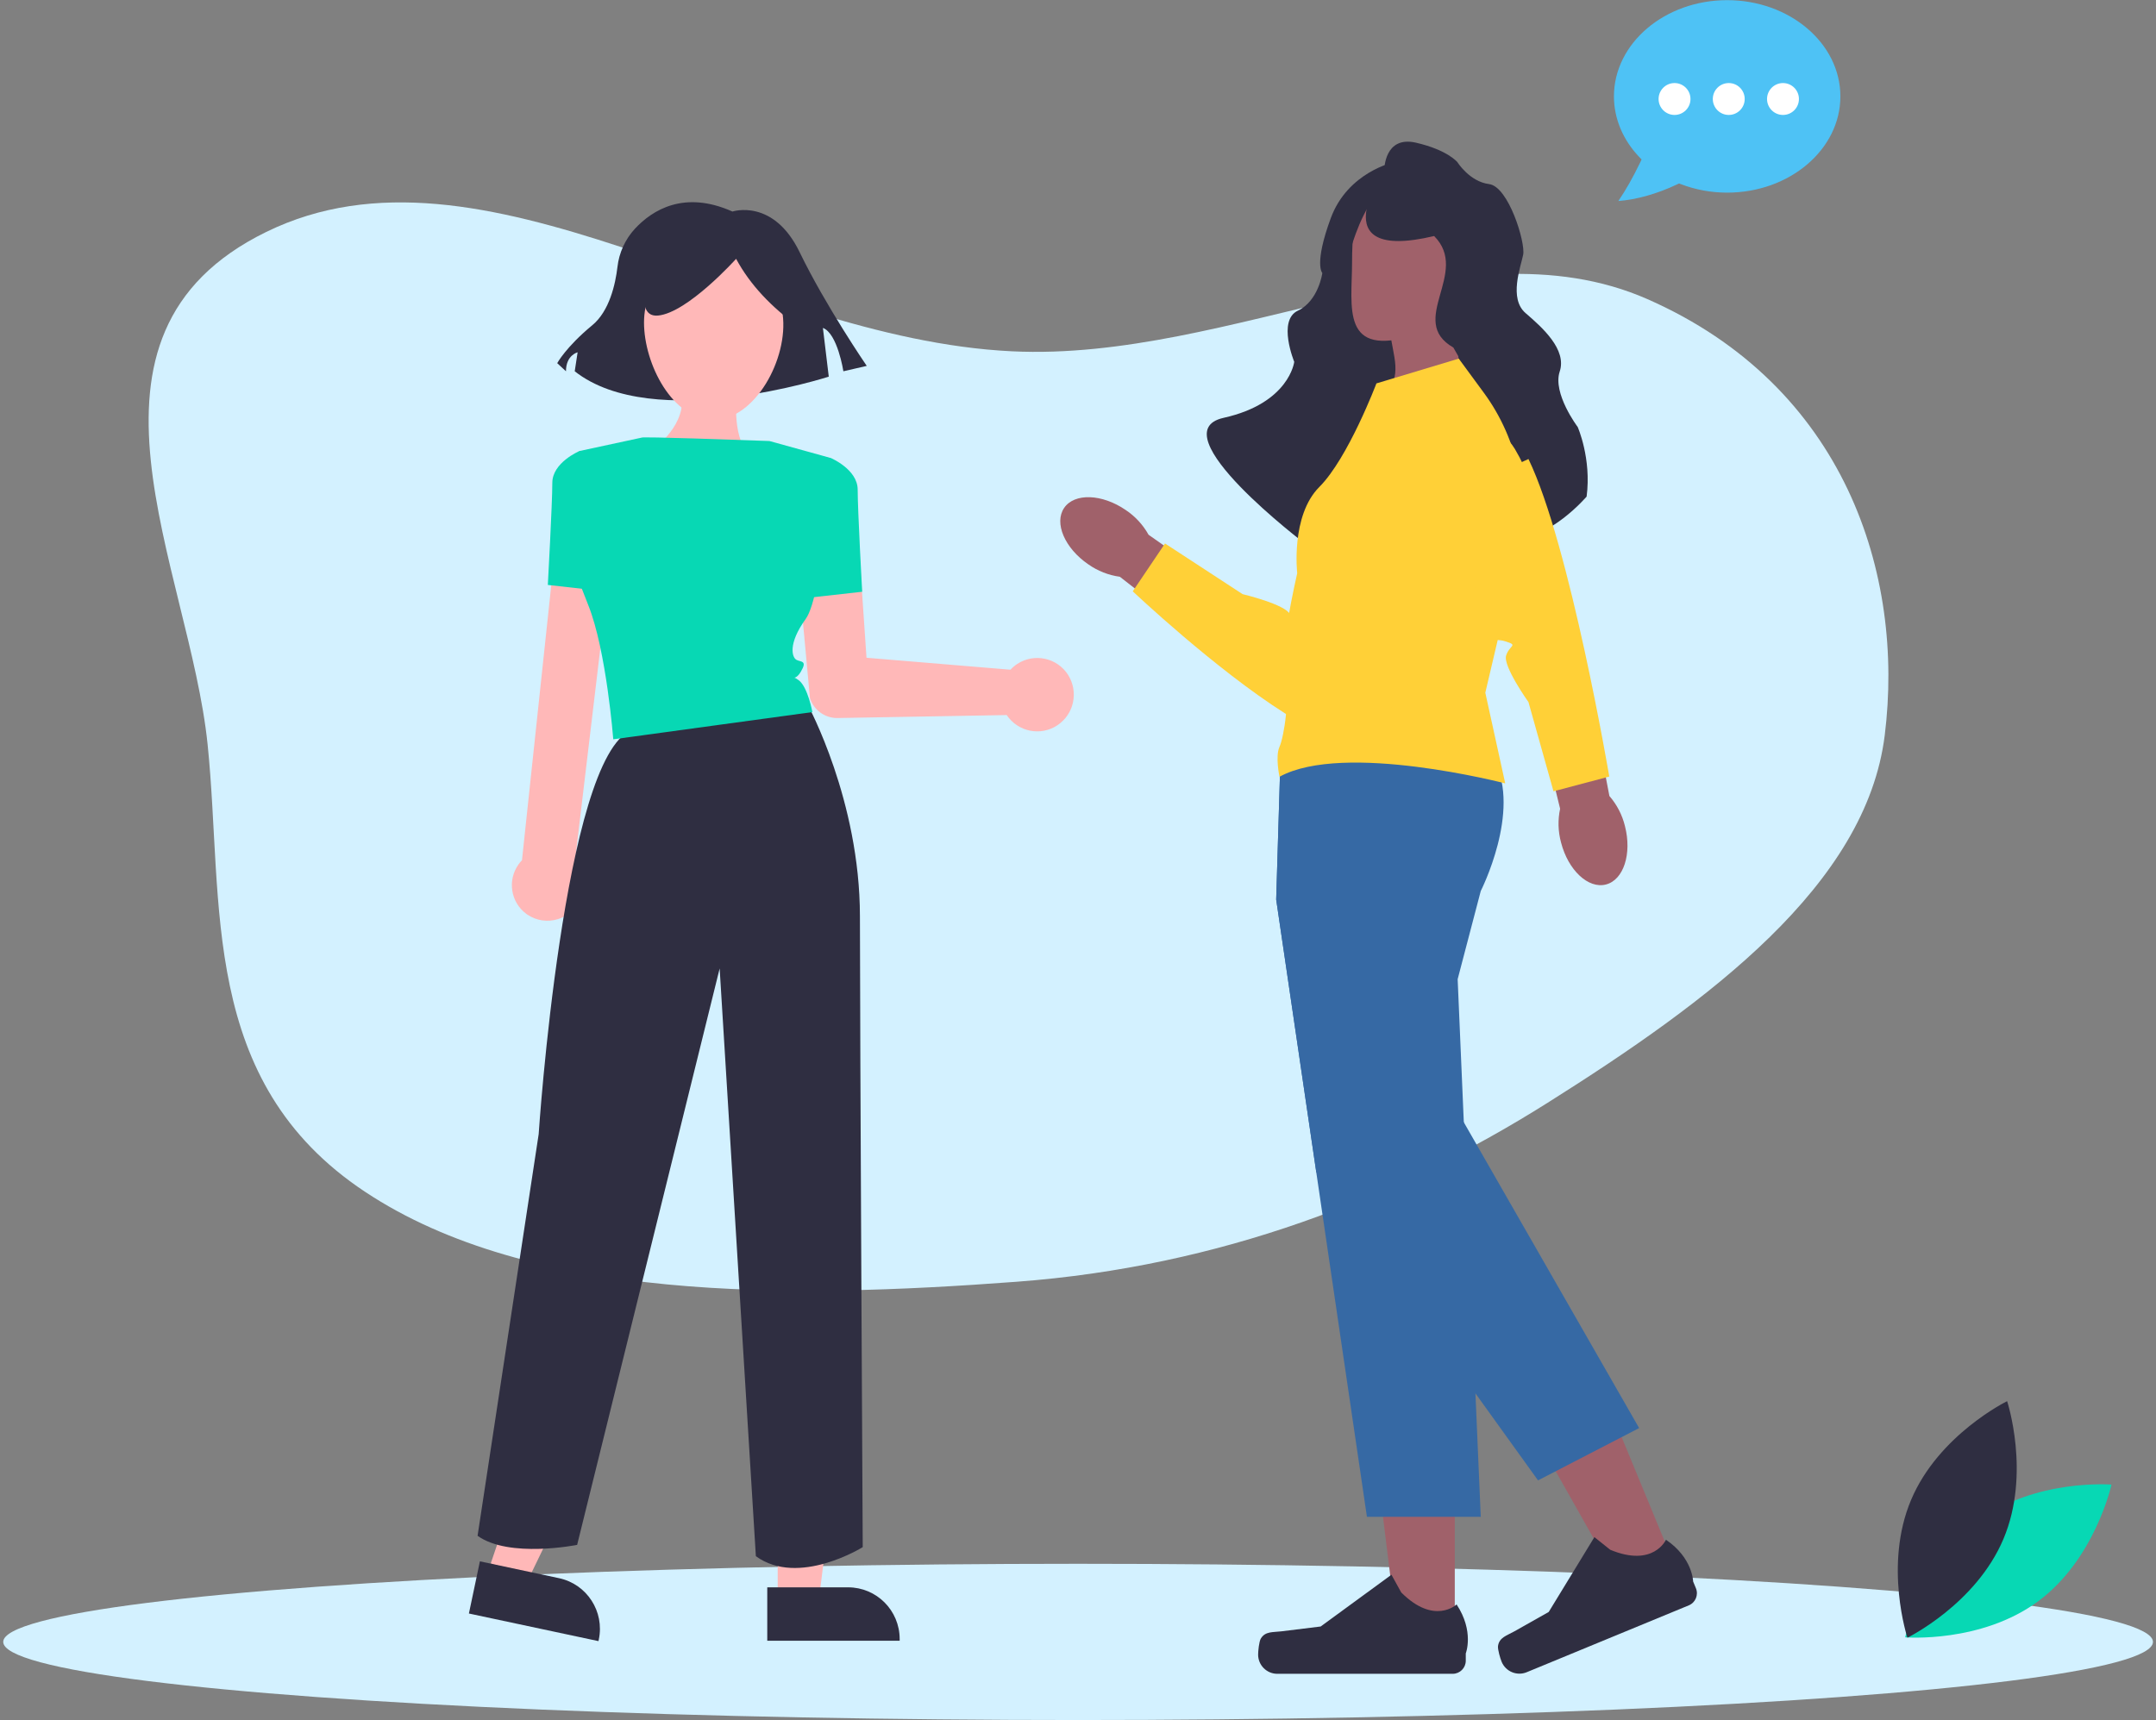
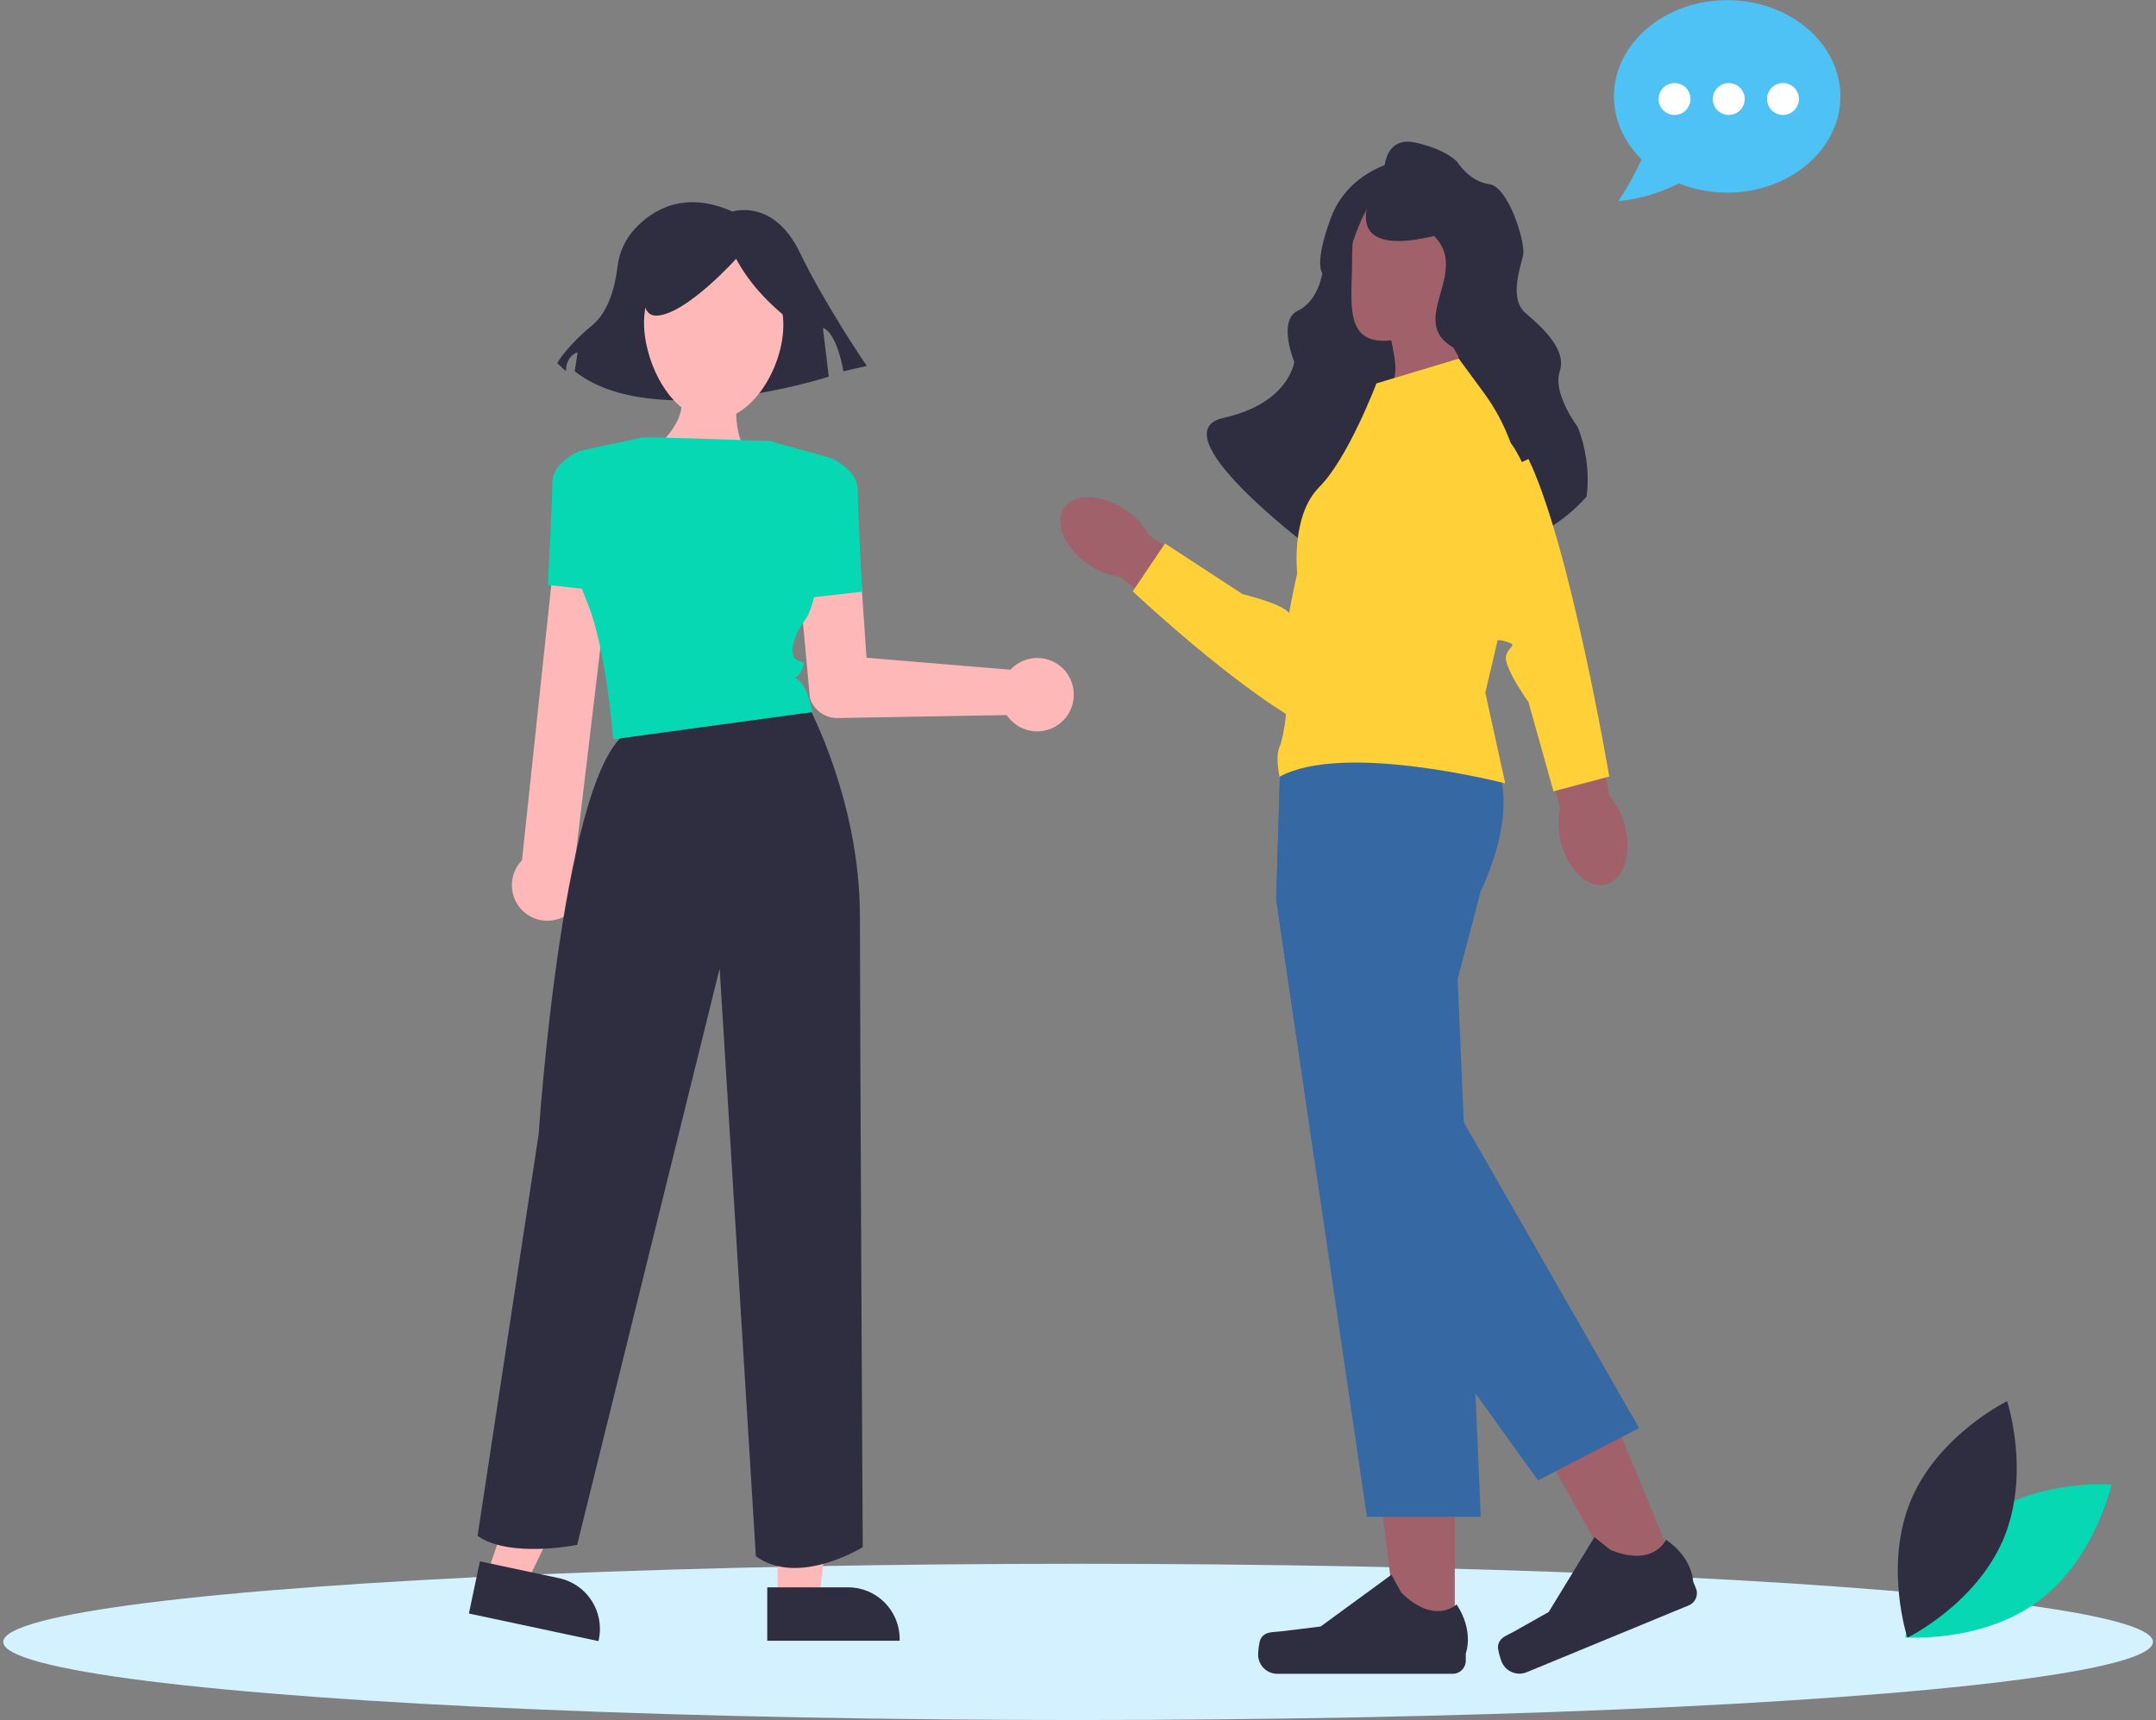
<svg xmlns="http://www.w3.org/2000/svg" width="302" height="241" viewBox="0 0 302 241" fill="none">
  <rect x="0" y="0" width="302" height="241" fill="#808080" stroke="none" />
-   <path fill-rule="evenodd" clip-rule="evenodd" d="M264.003 103.022C261.394 124.013 239.4 140.268 216.774 154.519C195.605 167.852 170.921 177.447 142.437 179.589C110.312 182.005 74.31 182.377 51.117 166.976C27.781 151.481 31.374 126.617 29.082 104.32C26.524 79.433 7.671 46.989 37.294 32.498C67.662 17.643 104.634 47.416 141.717 49.221C172.692 50.728 204.65 30.423 230.768 41.914C258.439 54.088 266.808 80.456 264.003 103.022Z" fill="#D3F1FF" />
  <ellipse cx="151.014" cy="230.054" rx="150.561" ry="10.946" fill="#D3F1FF" />
  <path d="M186.918 64.514H209.775V30.74H186.918V64.514Z" fill="#2F2E41" />
  <path d="M204.644 54.216L203.844 44.542L194.597 45.819C195.168 50.38 196.551 52.348 193.879 55.695L204.644 54.216Z" fill="#A0616A" />
  <path d="M198.368 46.896C201.78 45.818 208.48 42.411 208.48 35.986C208.48 29.561 203.271 24.352 196.846 24.352C190.421 24.352 189.39 30.235 189.39 36.66C189.39 43.086 187.712 50.261 198.368 46.896Z" fill="#A0616A" />
  <path d="M193.911 23.746C193.911 23.746 193.911 18.97 198.346 19.994C202.781 21.017 204.146 22.723 204.146 22.723C204.146 22.723 205.851 25.452 208.581 25.793C211.31 26.134 213.698 33.981 213.357 35.686C213.016 37.392 211.31 41.827 213.698 43.874C216.086 45.921 219.497 48.991 218.474 52.062C217.451 55.132 220.993 59.824 220.993 59.824C220.993 59.824 222.944 64.23 222.244 69.575C222.244 69.575 217.114 75.626 211.656 75.626C206.198 75.626 207.898 56.487 207.898 56.487C207.898 56.487 204.599 50.397 203.576 48.691C197.026 44.962 205.999 38.186 200.882 33.069C184.744 36.916 193.911 23.746 193.911 23.746Z" fill="#2F2E41" />
  <path d="M195.276 22.723C195.276 22.723 188.794 24.087 186.406 30.569C184.018 37.051 185.224 38.257 185.224 38.257C185.224 38.257 184.696 42.16 181.798 43.529C178.901 44.898 181.289 50.697 181.289 50.697C181.289 50.697 180.606 56.497 171.395 58.544C162.184 60.59 182.946 76.287 182.946 76.287C182.946 76.287 181.453 68.879 191.006 68.538C200.558 68.197 189.135 50.697 189.135 50.697L188.112 39.439C188.112 39.439 190.159 26.475 196.299 24.77C202.44 23.064 195.276 22.723 195.276 22.723L195.276 22.723Z" fill="#2F2E41" />
  <path d="M203.777 229.771L195.847 229.77L192.075 199.182L203.779 199.183L203.777 229.771Z" fill="#A0616A" />
  <path d="M176.607 229.59C176.361 230.006 176.23 231.349 176.23 231.832C176.23 233.319 177.435 234.524 178.922 234.524H203.481C204.495 234.524 205.317 233.702 205.317 232.688V231.665C205.317 231.665 206.532 228.592 204.031 224.804C204.031 224.804 200.922 227.77 196.277 223.125L194.907 220.643L184.991 227.895L179.495 228.572C178.292 228.72 177.226 228.549 176.608 229.59H176.607H176.607Z" fill="#2F2E41" />
  <path d="M235.018 220.425L227.687 223.449L212.532 196.613L223.351 192.149L235.018 220.425Z" fill="#A0616A" />
  <path d="M209.834 230.623C209.764 231.101 210.155 232.392 210.34 232.839C210.907 234.213 212.481 234.867 213.855 234.3L236.557 224.932C237.494 224.545 237.941 223.472 237.554 222.534L237.164 221.589C237.164 221.589 237.115 218.285 233.358 215.738C233.358 215.738 231.615 219.665 225.549 217.143L223.336 215.372L216.936 225.858L212.114 228.58C211.059 229.175 210.008 229.424 209.834 230.623Z" fill="#2F2E41" />
  <path d="M207.416 124.842L204.18 137.198L205.042 157.248L206.471 190.549L206.511 191.488L206.672 195.233L207.416 212.524H191.471L184.372 164.219L178.761 126.039L179.35 106.597L179.381 105.58C179.381 105.58 206.222 102.567 209.322 106.597C213.093 113.694 207.416 124.842 207.416 124.842Z" fill="#3669A4" />
  <path d="M229.601 200.093L226.898 201.491L216.901 206.665L215.438 207.421L206.672 195.233L184.372 164.219L178.761 126.039L179.35 106.597C181.874 105.794 183.892 105.465 184.914 105.943C189.521 108.097 189.301 122.22 189.301 122.22L192.106 134.681L205.042 157.248L229.601 200.093V200.093Z" fill="#3669A4" />
  <path d="M192.802 53.719L204.335 50.249L207.843 55.025C212.698 61.632 214.412 70.035 212.534 78.016L208.054 97.056L210.844 109.765C210.844 109.765 188.216 103.875 179.226 108.835C179.226 108.835 178.606 106.009 179.226 104.632C179.846 103.255 180.776 97.527 179.846 94.966C178.916 92.406 181.706 80.317 181.706 80.317C181.706 80.317 180.776 72.257 184.806 68.228C188.836 64.198 192.802 53.719 192.802 53.719Z" fill="#FFD037" />
  <path d="M152.449 79.076C149.137 76.813 147.62 73.27 149.061 71.163C150.501 69.056 154.353 69.183 157.665 71.447C159.001 72.333 160.105 73.526 160.885 74.927L174.795 84.692L170.073 91.122L156.862 80.812C155.273 80.594 153.76 79.999 152.449 79.076Z" fill="#A0616A" />
  <path d="M213.959 71.614L194.266 100.142C194.266 100.142 189.784 106.152 179.978 99.943C170.172 93.733 158.67 82.853 158.67 82.853L163.189 76.15L174.058 83.249C174.058 83.249 180.091 84.678 180.71 86.099C181.329 87.52 180.316 88.3 182.021 87.557C183.726 86.814 183.601 85.75 183.955 87.339C184.308 88.927 183.507 90.967 185.285 88.84C187.063 86.713 187.842 87.725 187.842 87.725L199.84 65.593C199.84 65.593 208.374 56.465 212.197 62.914C216.021 69.363 213.959 71.614 213.959 71.614V71.614Z" fill="#FFD037" />
  <path d="M227.613 115.743C228.615 119.627 227.423 123.292 224.951 123.93C222.48 124.567 219.664 121.935 218.663 118.05C218.241 116.504 218.196 114.879 218.531 113.311L214.493 96.802L222.281 95.072L225.435 111.531C226.487 112.741 227.234 114.185 227.613 115.743Z" fill="#A0616A" />
  <path d="M225.418 108.804C225.418 108.804 219.916 76.344 214.098 64.314C214.098 64.314 200.118 70.669 202.857 70.239C205.596 69.809 210.123 87.35 209.343 88.778C208.563 90.207 209.17 89.324 210.942 89.887C212.714 90.451 211.439 90.371 210.969 91.848C210.499 93.325 214.098 98.373 214.098 98.373L217.604 110.873L225.418 108.804Z" fill="#FFD037" />
  <path d="M103.144 56.113C103.144 56.113 102.548 63.064 105.944 64.155C109.341 65.246 91.717 62.738 91.717 62.738C91.717 62.738 96.329 59.42 95.429 55.045C94.529 50.67 103.144 56.102 103.144 56.102V56.113Z" fill="#FFB8B8" />
  <path d="M149.604 94.544C148.064 92.16 144.892 91.474 142.508 93.015C142.339 93.116 142.193 93.24 142.035 93.364C141.855 93.51 141.698 93.667 141.54 93.836L121.375 92.16L120.25 75.672C120.07 73.243 117.967 71.421 115.538 71.601C113.12 71.781 111.298 73.895 111.478 76.325C111.478 76.347 111.478 76.381 111.478 76.403L113.446 97.761V97.806C113.986 99.493 115.549 100.629 117.304 100.606L141.023 100.19C141.113 100.336 141.214 100.471 141.315 100.595C143.115 102.788 146.354 103.114 148.536 101.304C148.682 101.18 148.828 101.045 148.963 100.91C149.064 100.809 149.166 100.696 149.256 100.584C150.662 98.852 150.796 96.411 149.593 94.533L149.604 94.544Z" fill="#FFB8B8" />
  <path d="M108.936 224.287H114.694L117.427 202.029H108.936V224.287Z" fill="#FFB8B8" />
-   <path d="M107.474 229.887H126.02V229.651C126.02 225.647 122.792 222.408 118.799 222.408H107.474V229.887Z" fill="#2F2E41" />
+   <path d="M107.474 229.887H126.02V229.651C126.02 225.647 122.792 222.408 118.799 222.408H107.474Z" fill="#2F2E41" />
  <path d="M68.74 219.057L74.183 220.924L83.934 200.736L75.904 197.991L68.74 219.057Z" fill="#FFB8B8" />
  <path d="M65.681 226.075L83.833 229.944L83.878 229.719C84.699 225.805 82.214 221.958 78.311 221.126L67.222 218.764L65.681 226.075V226.075Z" fill="#2F2E41" />
  <path d="M102.604 29.639C102.604 29.639 108.329 27.738 112.006 35.329C115.684 42.921 121.409 51.266 121.409 51.266L118.136 52.02C118.136 52.02 117.315 46.711 115.268 45.946L116.089 52.773C116.089 52.773 91.548 60.736 80.504 52.02L80.909 49.365C80.909 49.365 79.278 49.748 79.278 52.02L78.052 50.884C78.052 50.884 79.278 48.612 82.956 45.575C85.374 43.584 86.206 39.794 86.487 37.421C86.712 35.419 87.567 33.53 88.939 32.045C91.391 29.413 95.845 26.624 102.593 29.639H102.604Z" fill="#2F2E41" />
  <path d="M100.49 35.172C94.709 35.172 90.21 39.4 90.21 45.192C90.21 50.984 94.192 58.824 99.972 58.824C105.753 58.824 110.454 50.242 109.633 44.045C108.868 38.298 106.259 35.172 100.478 35.172H100.49Z" fill="#FFB8B8" />
  <path d="M114.436 64.796L116.336 64.155C116.336 64.155 120.138 65.741 120.138 68.609C120.138 71.476 120.768 82.914 120.768 82.914L112.209 83.87L114.424 64.796H114.436Z" fill="#07D8B4" />
  <path d="M80.403 127.328C82.034 125.495 82.079 122.74 80.516 120.85L85.858 75.998C85.97 73.794 84.272 71.916 82.068 71.814C79.874 71.702 78.007 73.4 77.895 75.593C77.895 75.605 77.895 75.627 77.895 75.638L73.115 120.535C72.947 120.715 72.778 120.895 72.643 121.098C71.034 123.336 71.529 126.451 73.756 128.071C73.812 128.116 73.869 128.149 73.925 128.183C75.162 129.004 76.714 129.229 78.131 128.79C79.008 128.521 79.796 128.014 80.403 127.328V127.328Z" fill="#FFB8B8" />
  <path d="M85.295 82.914L76.737 81.958C76.737 81.958 77.366 70.509 77.366 67.652C77.366 64.795 81.168 63.198 81.168 63.198L83.068 63.839L85.284 82.914H85.295Z" fill="#07D8B4" />
  <path d="M113.165 98.795C113.165 98.795 120.453 112.167 120.453 128.385C120.453 144.603 120.846 216.774 120.846 216.774C120.846 216.774 111.849 222.397 105.877 218.044L100.805 135.696L80.842 216.459C80.842 216.459 71.338 218.371 66.896 215.188L75.454 158.909C75.454 158.909 78.941 106.128 88.444 102.315C97.948 98.503 113.165 98.806 113.165 98.806V98.795Z" fill="#2F2E41" />
  <path d="M111.793 45.733C108.093 43.045 105.09 39.952 103.11 36.263C103.11 36.263 96.317 43.832 92.167 44.215C88.017 44.597 91.785 35.127 91.785 35.127L99.331 33.238L106.507 33.991L112.164 37.782L111.782 45.733H111.793Z" fill="#2F2E41" />
  <path d="M90.03 61.298C90.03 61.298 89.727 61.141 107.778 61.793L115.335 63.885L116.336 64.166C116.336 64.166 115.38 83.24 112.85 86.738C110.319 90.236 110.949 92.148 111.579 92.463C112.209 92.778 113.12 92.53 112.175 94.116C111.23 95.702 110.634 94.363 111.894 95.319C113.154 96.275 113.795 99.773 113.795 99.773L85.903 103.586C85.903 103.586 84.947 91.181 82.416 84.826C79.886 78.472 79.245 75.919 79.245 75.919L81.145 63.199L90.019 61.287L90.03 61.298Z" fill="#07D8B4" />
  <path d="M226.687 28.167C229.265 27.965 232.154 27.149 234.957 25.817L235.193 25.706L235.436 25.799C237.502 26.59 239.687 26.991 241.931 26.991C250.676 26.991 257.791 20.941 257.791 13.506C257.791 6.071 250.676 0.021 241.931 0.021C233.186 0.021 226.071 6.071 226.071 13.506C226.071 16.607 227.342 19.636 229.652 22.035L229.947 22.342L229.763 22.727C228.765 24.813 227.732 26.636 226.687 28.167Z" fill="#4EC2F5" />
  <path d="M277.136 213.068C269.154 218.978 266.864 229.414 266.864 229.414C266.864 229.414 277.514 230.268 285.495 224.359C293.476 218.449 295.766 208.013 295.766 208.013C295.766 208.013 285.116 207.158 277.136 213.068Z" fill="#07D8B4" />
  <path d="M280.635 215.621C276.779 224.773 267.18 229.465 267.18 229.465C267.18 229.465 263.833 219.318 267.69 210.166C271.546 201.015 281.145 196.323 281.145 196.323C281.145 196.323 284.491 206.47 280.635 215.621Z" fill="#2F2E41" />
  <circle cx="234.559" cy="13.871" r="2.234" fill="white" />
  <circle cx="242.154" cy="13.871" r="2.234" fill="white" />
  <circle cx="249.75" cy="13.871" r="2.234" fill="white" />
</svg>